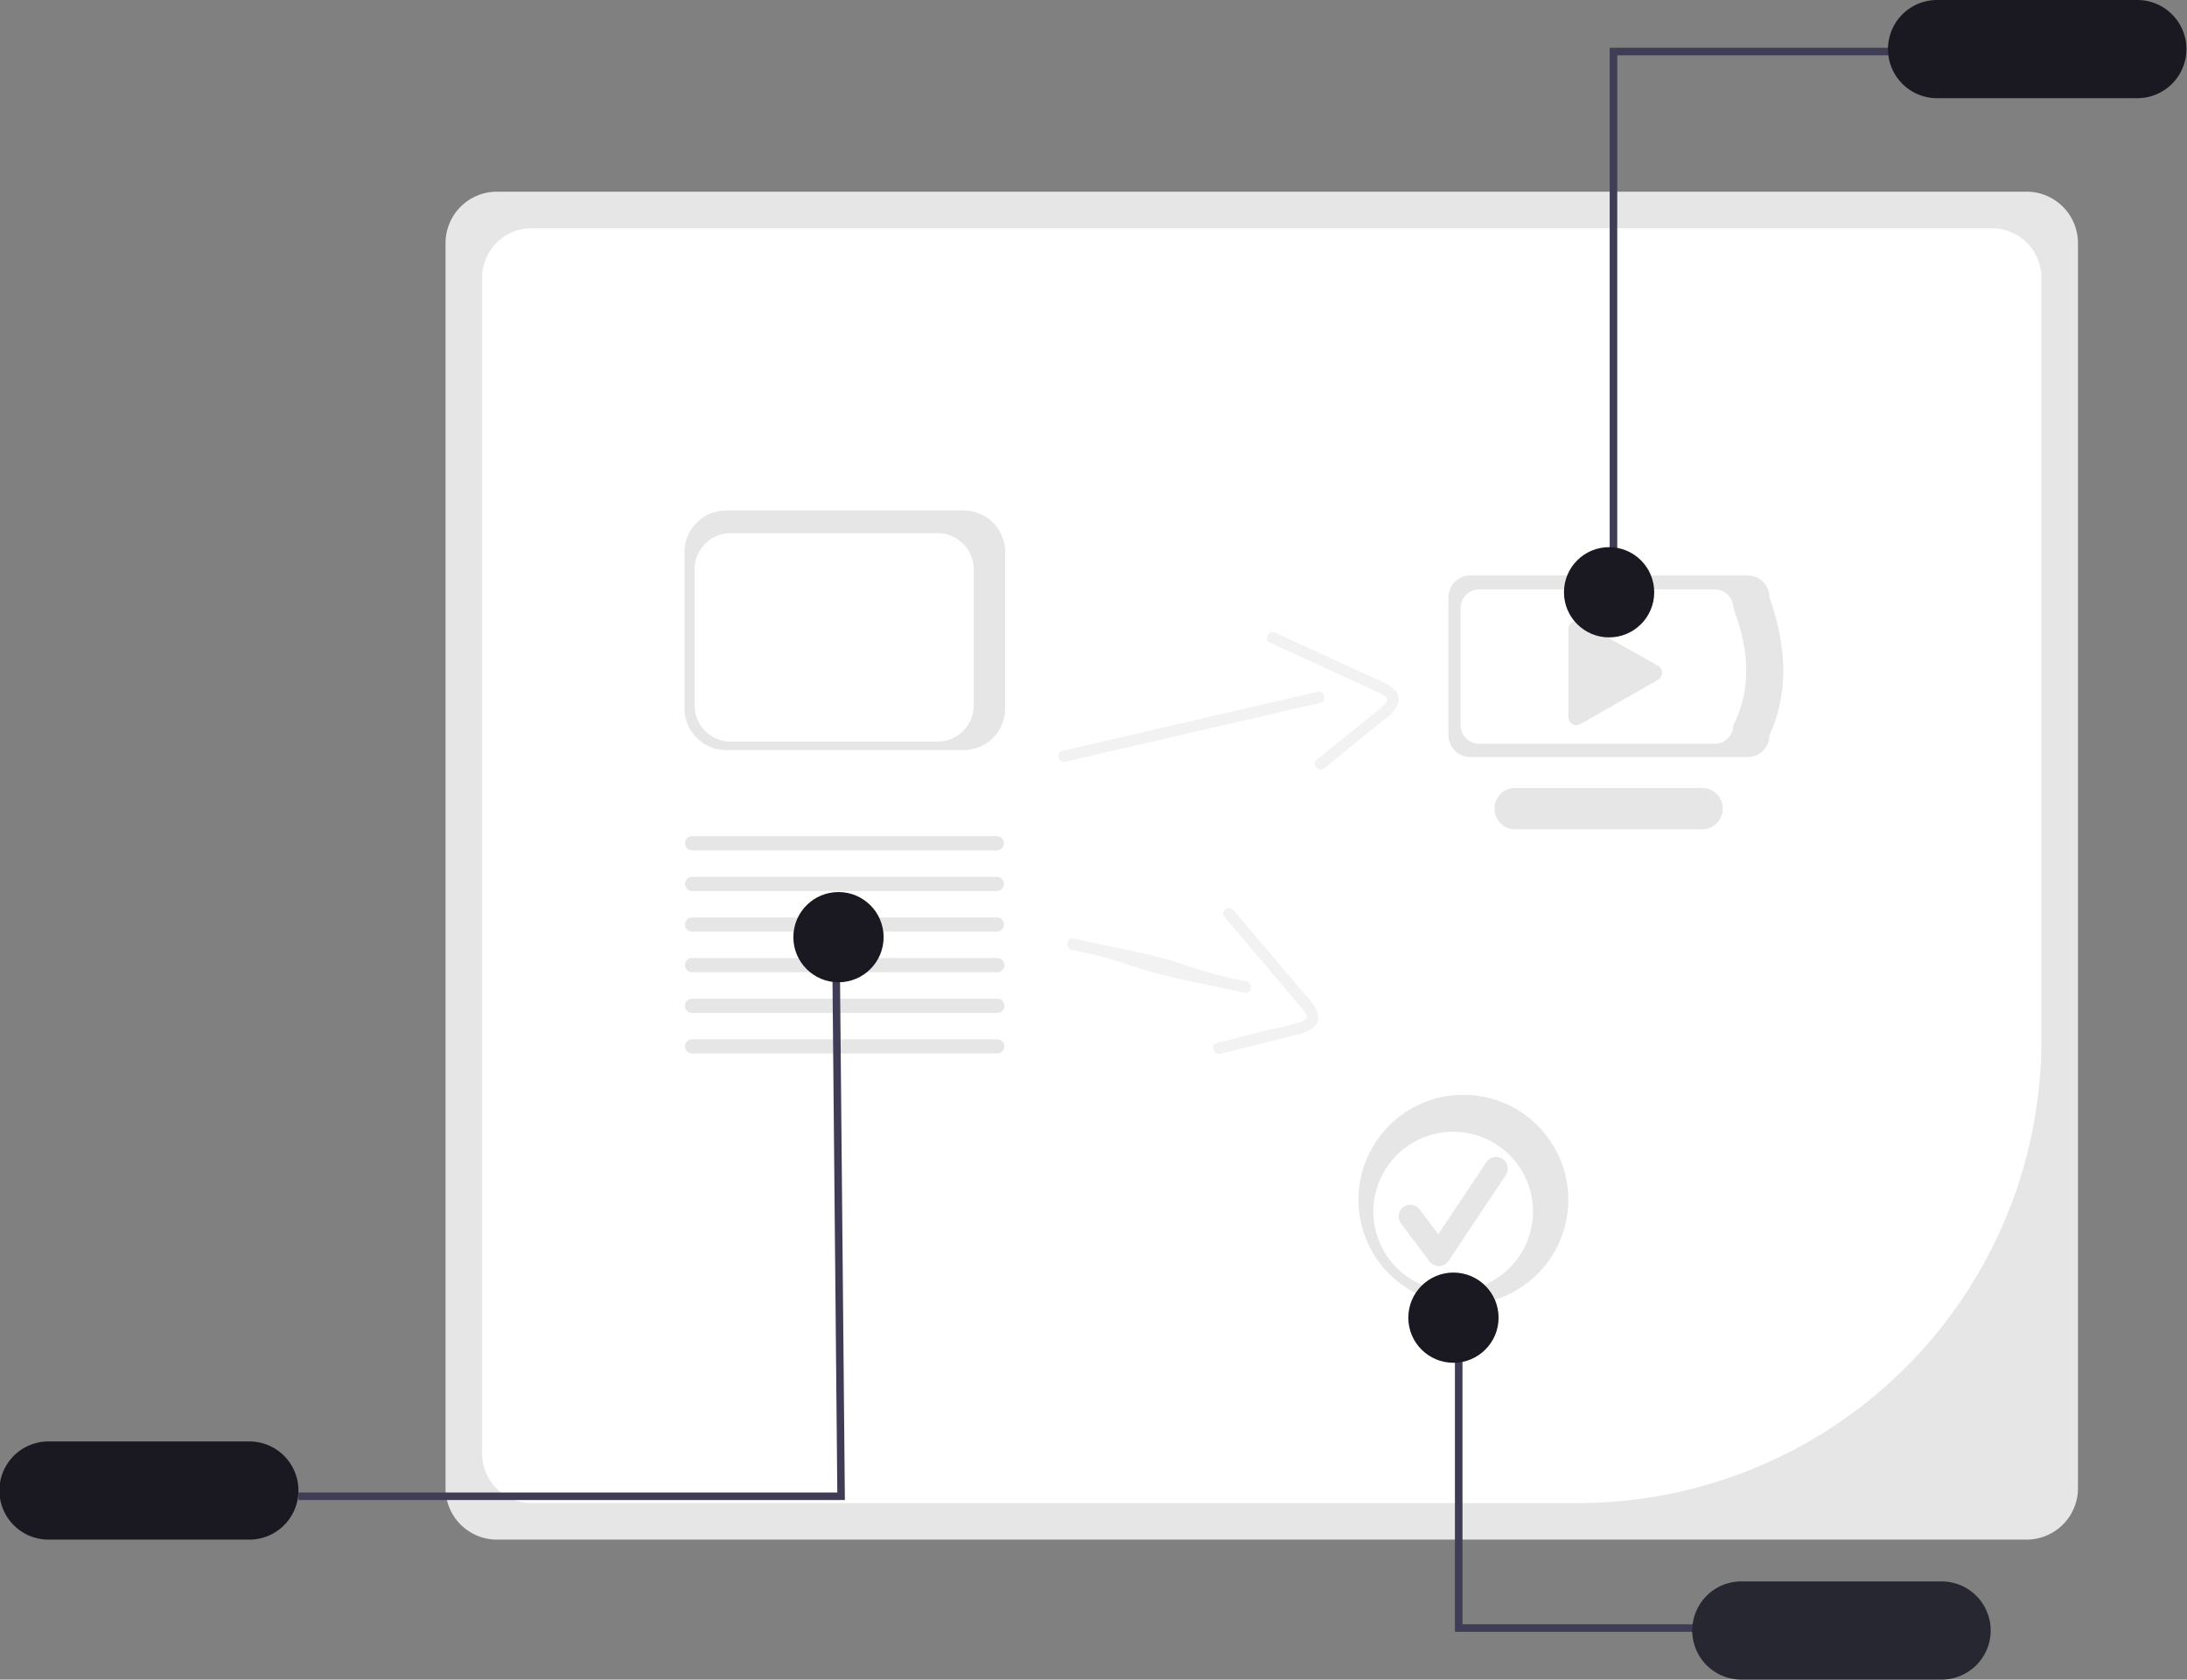
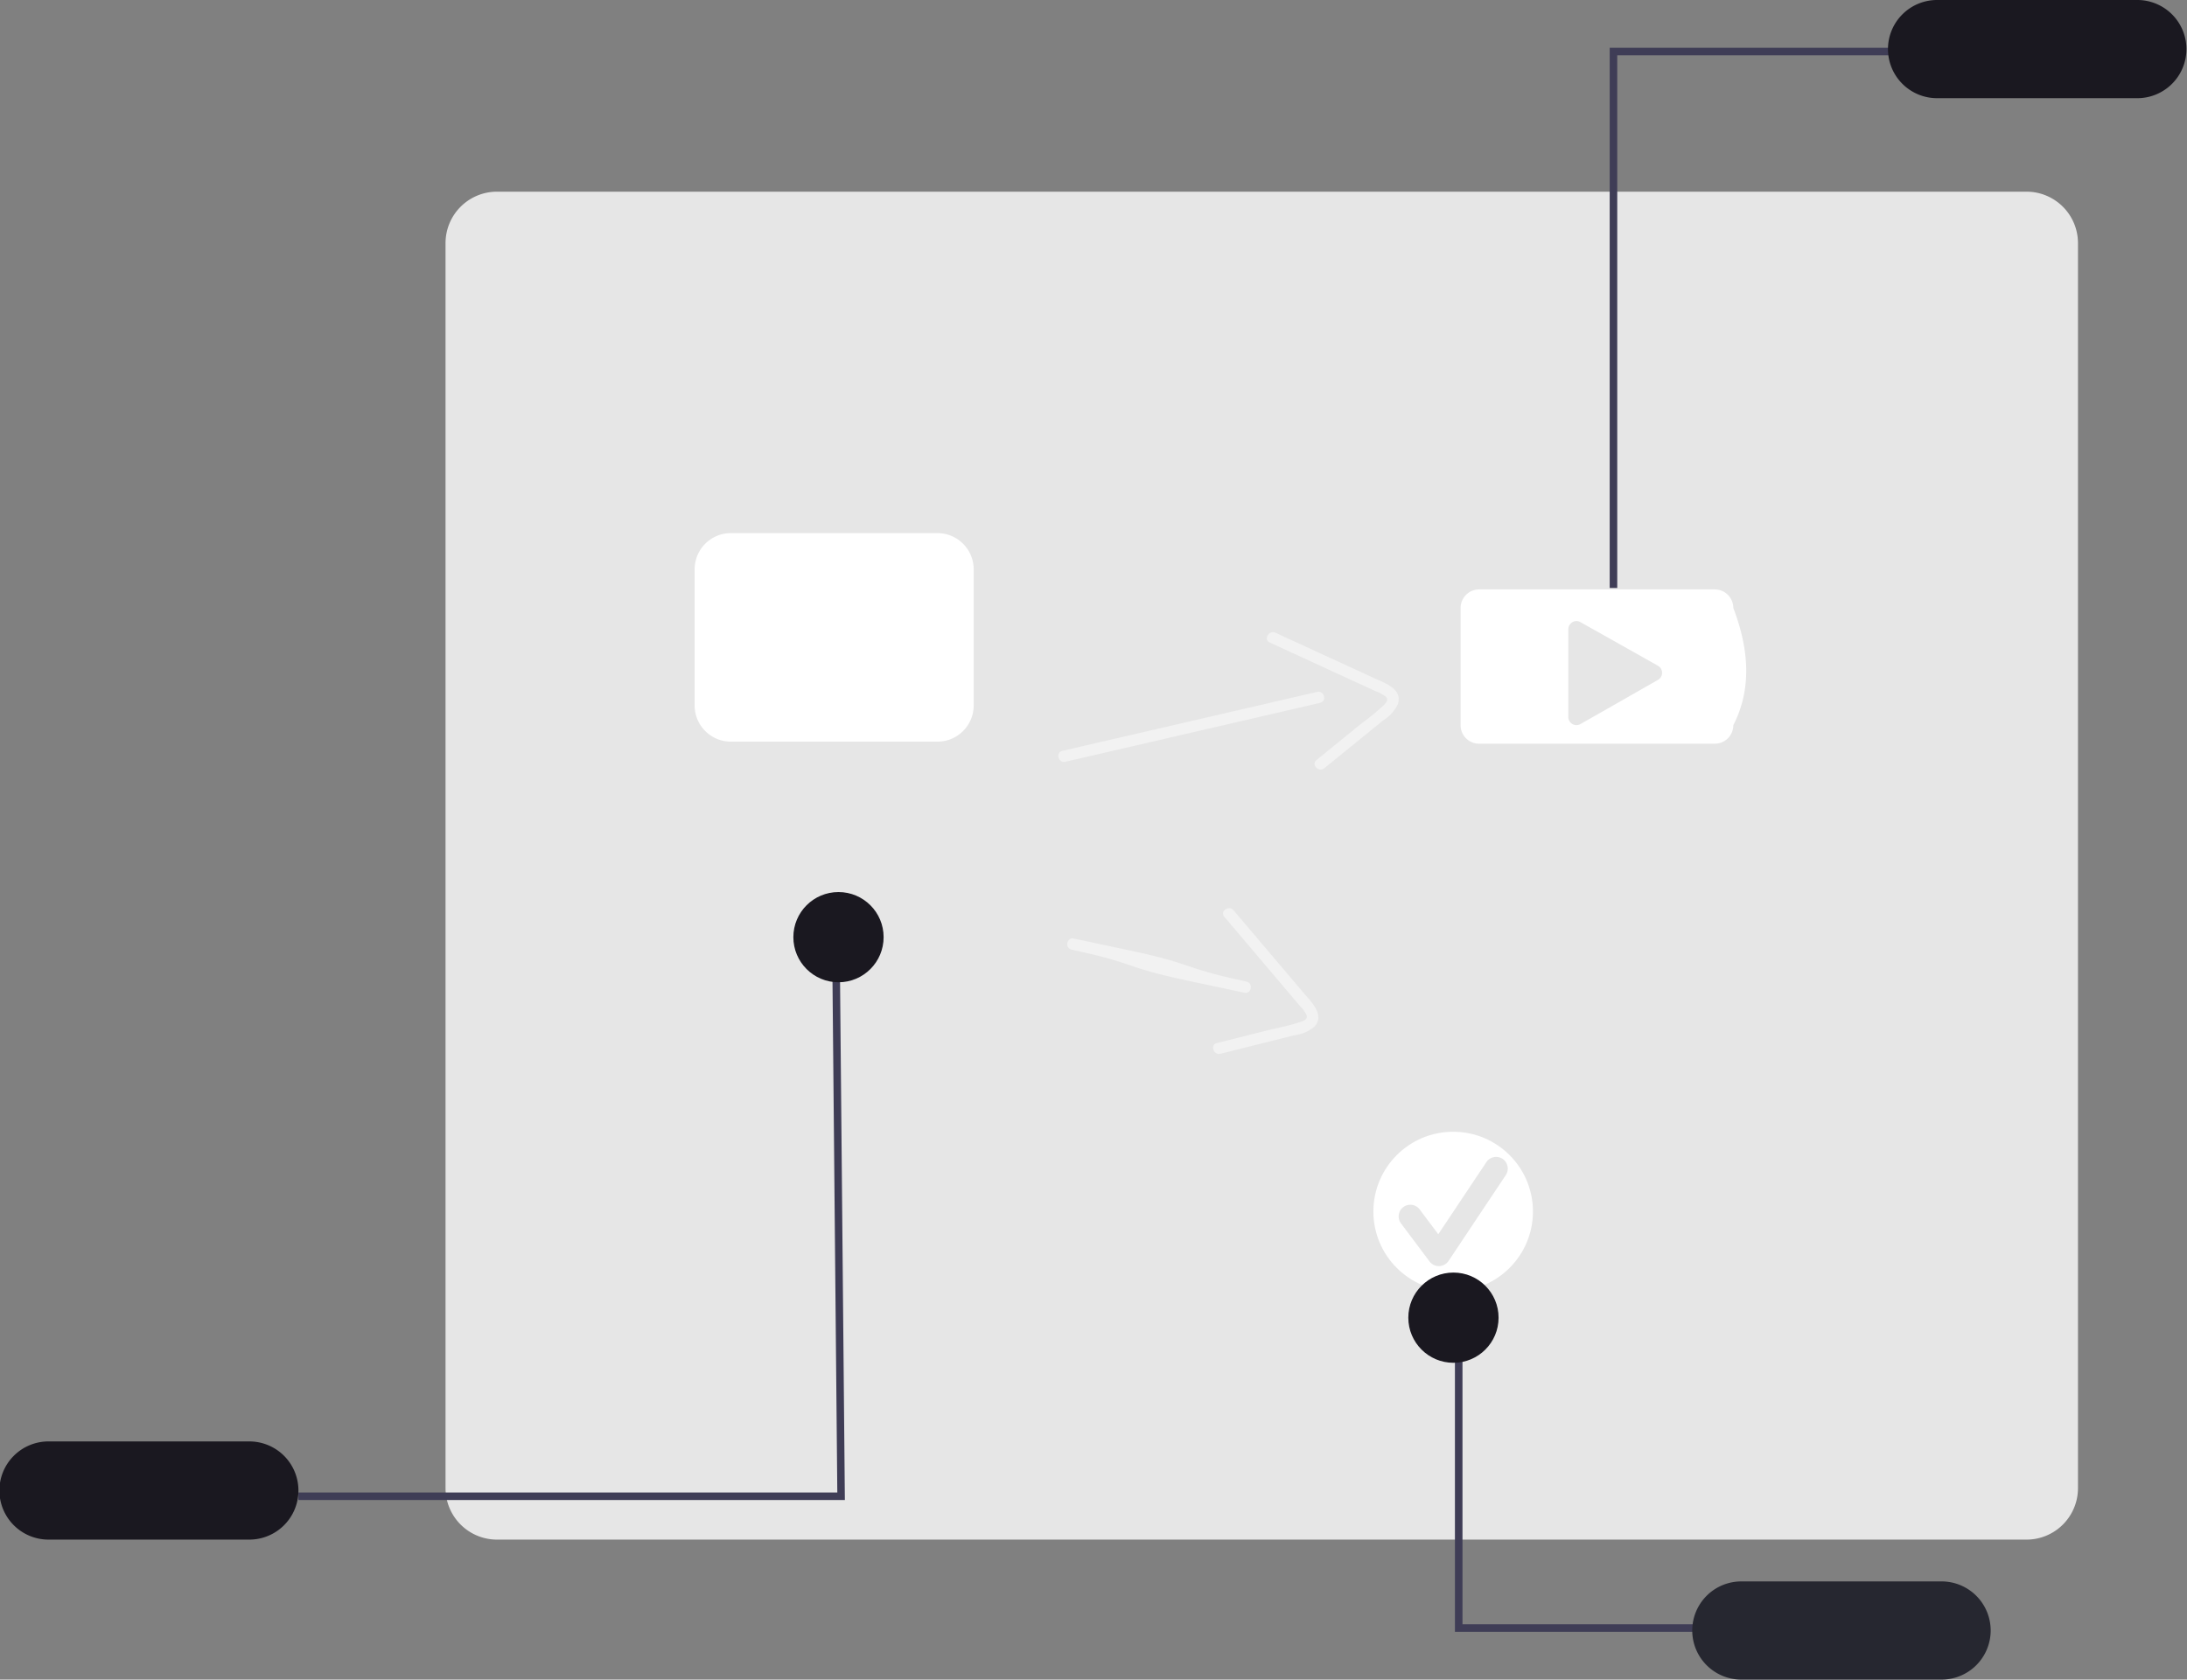
<svg xmlns="http://www.w3.org/2000/svg" width="312.394" height="239.984" viewBox="0 0 312.394 239.984">
  <rect x="0" y="0" width="312.394" height="239.984" fill="#808080" stroke="none" />
  <g id="undraw_teaching_re_g7e3" transform="translate(1.483)">
    <path id="Path_206" data-name="Path 206" d="M565.058,415.42H346.564a7.352,7.352,0,0,1-7.343-7.343V230.165a7.352,7.352,0,0,1,7.343-7.343H565.058a7.352,7.352,0,0,1,7.343,7.343V408.076A7.352,7.352,0,0,1,565.058,415.42Z" transform="translate(-277.063 -195.435)" fill="#e6e6e6" />
-     <path id="Path_207" data-name="Path 207" d="M355.975,232.509a7.081,7.081,0,0,0-7.073,7.074v168a7.081,7.081,0,0,0,7.073,7.073H505.526a66.185,66.185,0,0,0,66.11-66.11V239.582a7.082,7.082,0,0,0-7.073-7.074Z" transform="translate(-281.521 -199.895)" fill="#fff" />
    <path id="Path_208" data-name="Path 208" d="M647.459,350.395H607.841a3.12,3.12,0,0,1-3.117-3.117V327.56a3.12,3.12,0,0,1,3.117-3.117h39.618a3.12,3.12,0,0,1,3.117,3.117c2.451,6.978,2.8,13.608,0,19.719a3.12,3.12,0,0,1-3.117,3.117Z" transform="translate(-399.307 -242.224)" fill="#e6e6e6" />
    <path id="Path_209" data-name="Path 209" d="M644.245,350.194h-33.66a2.651,2.651,0,0,1-2.648-2.648V330.793a2.651,2.651,0,0,1,2.648-2.648h33.66a2.651,2.651,0,0,1,2.648,2.648c2.272,5.966,2.637,11.612,0,16.753a2.651,2.651,0,0,1-2.648,2.648Z" transform="translate(-400.787 -243.928)" fill="#fff" />
    <path id="Path_210" data-name="Path 210" d="M646.557,386.63H619.869a2.961,2.961,0,1,1-.011-5.922h26.7a2.961,2.961,0,0,1,0,5.922Z" transform="translate(-404.914 -268.129)" fill="#e6e6e6" />
    <path id="Path_211" data-name="Path 211" d="M637.618,336.528a1.162,1.162,0,0,0-1.158,1.159v12.551a1.157,1.157,0,0,0,1.731,1.006l11.078-6.317a1.157,1.157,0,0,0-.006-2.014l-11.077-6.235A1.156,1.156,0,0,0,637.618,336.528Z" transform="translate(-413.919 -247.788)" fill="#e6e6e6" />
    <path id="Path_226" data-name="Path 226" d="M424.462,89.834h-1.079V12.651h42.442V13.73H424.462Z" transform="translate(-194.935 -5.825)" fill="#3f3d56" />
    <path id="Path_227" data-name="Path 227" d="M756.849,172.066h-28.6a7.015,7.015,0,1,0,0,14.029h28.6a7.015,7.015,0,0,0,0-14.029Z" transform="translate(-452.952 -172.066)" fill="#1a1820" />
-     <circle id="Ellipse_18" data-name="Ellipse 18" cx="6.446" cy="6.446" r="6.446" transform="translate(221.916 78.179)" fill="#1a1820" />
    <path id="Path_228" data-name="Path 228" d="M502.439,365.248l28.277-6.544,8.117-1.878c1.015-.235.594-1.8-.422-1.563l-28.277,6.544-8.117,1.878c-1.015.235-.594,1.8.422,1.563Z" transform="translate(-351.75 -256.403)" fill="#f2f2f2" />
    <path id="Path_229" data-name="Path 229" d="M557.057,340.947l15.138,6.963a5.012,5.012,0,0,1,1.432.776c.418.409.114.8-.227,1.159a34.123,34.123,0,0,1-3.222,2.659l-6.449,5.243c-.81.658.333,1.807,1.135,1.155l5.617-4.567,2.809-2.283a5.469,5.469,0,0,0,2.084-2.338c.672-2.165-1.979-3.026-3.453-3.7l-6.592-3.032-7.447-3.426C556.943,339.121,556.111,340.511,557.057,340.947Z" transform="translate(-377.168 -249.143)" fill="#f2f2f2" />
    <path id="Path_235" data-name="Path 235" d="M442.352,341.475H408.431a5.947,5.947,0,0,1-5.94-5.94V313.18a5.947,5.947,0,0,1,5.94-5.94h33.921a5.947,5.947,0,0,1,5.94,5.94v22.356a5.947,5.947,0,0,1-5.94,5.94Z" transform="translate(-306.195 -234.303)" fill="#e6e6e6" />
    <path id="Path_236" data-name="Path 236" d="M439.855,343.032H410.333a5.175,5.175,0,0,1-5.169-5.169V318.406a5.175,5.175,0,0,1,5.169-5.169h29.522a5.175,5.175,0,0,1,5.169,5.169v19.457a5.175,5.175,0,0,1-5.169,5.169Z" transform="translate(-307.425 -237.064)" fill="#fff" />
-     <path id="Path_237" data-name="Path 237" d="M447.214,406.283H403.688a1.016,1.016,0,1,1,0-2.031h43.525a1.016,1.016,0,0,1,0,2.031Z" transform="translate(-306.278 -278.97)" fill="#e6e6e6" />
    <path id="Path_238" data-name="Path 238" d="M447.214,395.528H403.688a1.016,1.016,0,1,1,0-2.031h43.525a1.016,1.016,0,0,1,0,2.031Z" transform="translate(-306.278 -274.018)" fill="#e6e6e6" />
-     <path id="Path_239" data-name="Path 239" d="M447.214,417.039H403.688a1.016,1.016,0,1,1,0-2.031h43.525a1.016,1.016,0,0,1,0,2.031Z" transform="translate(-306.278 -283.922)" fill="#e6e6e6" />
-     <path id="Path_240" data-name="Path 240" d="M447.214,427.794H403.688a1.016,1.016,0,1,1,0-2.031h43.525a1.016,1.016,0,1,1,0,2.031Z" transform="translate(-306.278 -288.874)" fill="#e6e6e6" />
    <path id="Path_241" data-name="Path 241" d="M447.214,438.55H403.688a1.016,1.016,0,1,1,0-2.031h43.525a1.016,1.016,0,1,1,0,2.031Z" transform="translate(-306.278 -293.826)" fill="#e6e6e6" />
    <path id="Path_242" data-name="Path 242" d="M447.214,449.305H403.688a1.016,1.016,0,1,1,0-2.031h43.525a1.016,1.016,0,1,1,0,2.031Z" transform="translate(-306.278 -298.778)" fill="#e6e6e6" />
    <path id="Path_243" data-name="Path 243" d="M150.449,220.466h1.079l.7,75.41H74.173V294.8h76.975Z" transform="translate(-33.029 -81.546)" fill="#3f3d56" />
    <path id="Path_244" data-name="Path 244" d="M231.039,504.095h28.6a7.014,7.014,0,1,0,0-14.029h-28.6a7.015,7.015,0,1,0,0,14.029Z" transform="translate(-225.508 -284.111)" fill="#1a1820" />
    <circle id="Ellipse_20" data-name="Ellipse 20" cx="6.446" cy="6.446" r="6.446" transform="translate(111.842 127.459)" fill="#1a1820" />
    <path id="Path_245" data-name="Path 245" d="M504.447,422.173c9.463,2.011,7.056,2.4,16.52,4.415l8.149,1.732c1.019.217,1.3-1.378.279-1.595-9.463-2.011-7.056-2.4-16.52-4.415l-8.149-1.732c-1.019-.217-1.3,1.378-.279,1.595Z" transform="translate(-352.843 -286.477)" fill="#f2f2f2" />
    <path id="Path_246" data-name="Path 246" d="M544.022,413.79l10.77,12.714a5.013,5.013,0,0,1,.97,1.309c.205.548-.237.776-.7.954a34.136,34.136,0,0,1-4.045,1.047l-8.062,2.022c-1.012.254-.463,1.778.54,1.526l7.022-1.762,3.511-.881a5.469,5.469,0,0,0,2.877-1.236c1.525-1.678-.513-3.579-1.562-4.817l-4.69-5.537-5.3-6.254c-.668-.788-2.009.12-1.336.914Z" transform="translate(-370.622 -282.801)" fill="#f2f2f2" />
    <circle id="Ellipse_21" data-name="Ellipse 21" cx="14.989" cy="14.989" r="14.989" transform="translate(192.56 156.432)" fill="#e6e6e6" />
    <circle id="Ellipse_22" data-name="Ellipse 22" cx="11.396" cy="11.396" r="11.396" transform="translate(194.693 161.708)" fill="#fff" />
    <path id="Path_247" data-name="Path 247" d="M597.268,494.024a1.667,1.667,0,0,1-1.334-.667l-4.089-5.453a1.667,1.667,0,0,1,2.667-2h0l2.675,3.567,6.871-10.307a1.667,1.667,0,1,1,2.775,1.85l-8.179,12.268a1.668,1.668,0,0,1-1.341.742Z" transform="translate(-393.223 -313.119)" fill="#e6e6e6" />
    <path id="Path_251" data-name="Path 251" d="M383.491,355.068h-1.079v41.571h36.506V395.56H383.491Z" transform="translate(-176.071 -163.481)" fill="#3f3d56" />
    <path id="Path_252" data-name="Path 252" d="M711.893,597.843a7.021,7.021,0,0,0-7.015-7.014h-28.6a7.014,7.014,0,0,0,0,14.029h28.6A7.021,7.021,0,0,0,711.893,597.843Z" transform="translate(-429.024 -364.873)" fill="#262730" />
    <circle id="Ellipse_23" data-name="Ellipse 23" cx="6.446" cy="6.446" r="6.446" transform="translate(199.683 181.828)" fill="#1a1820" />
  </g>
</svg>